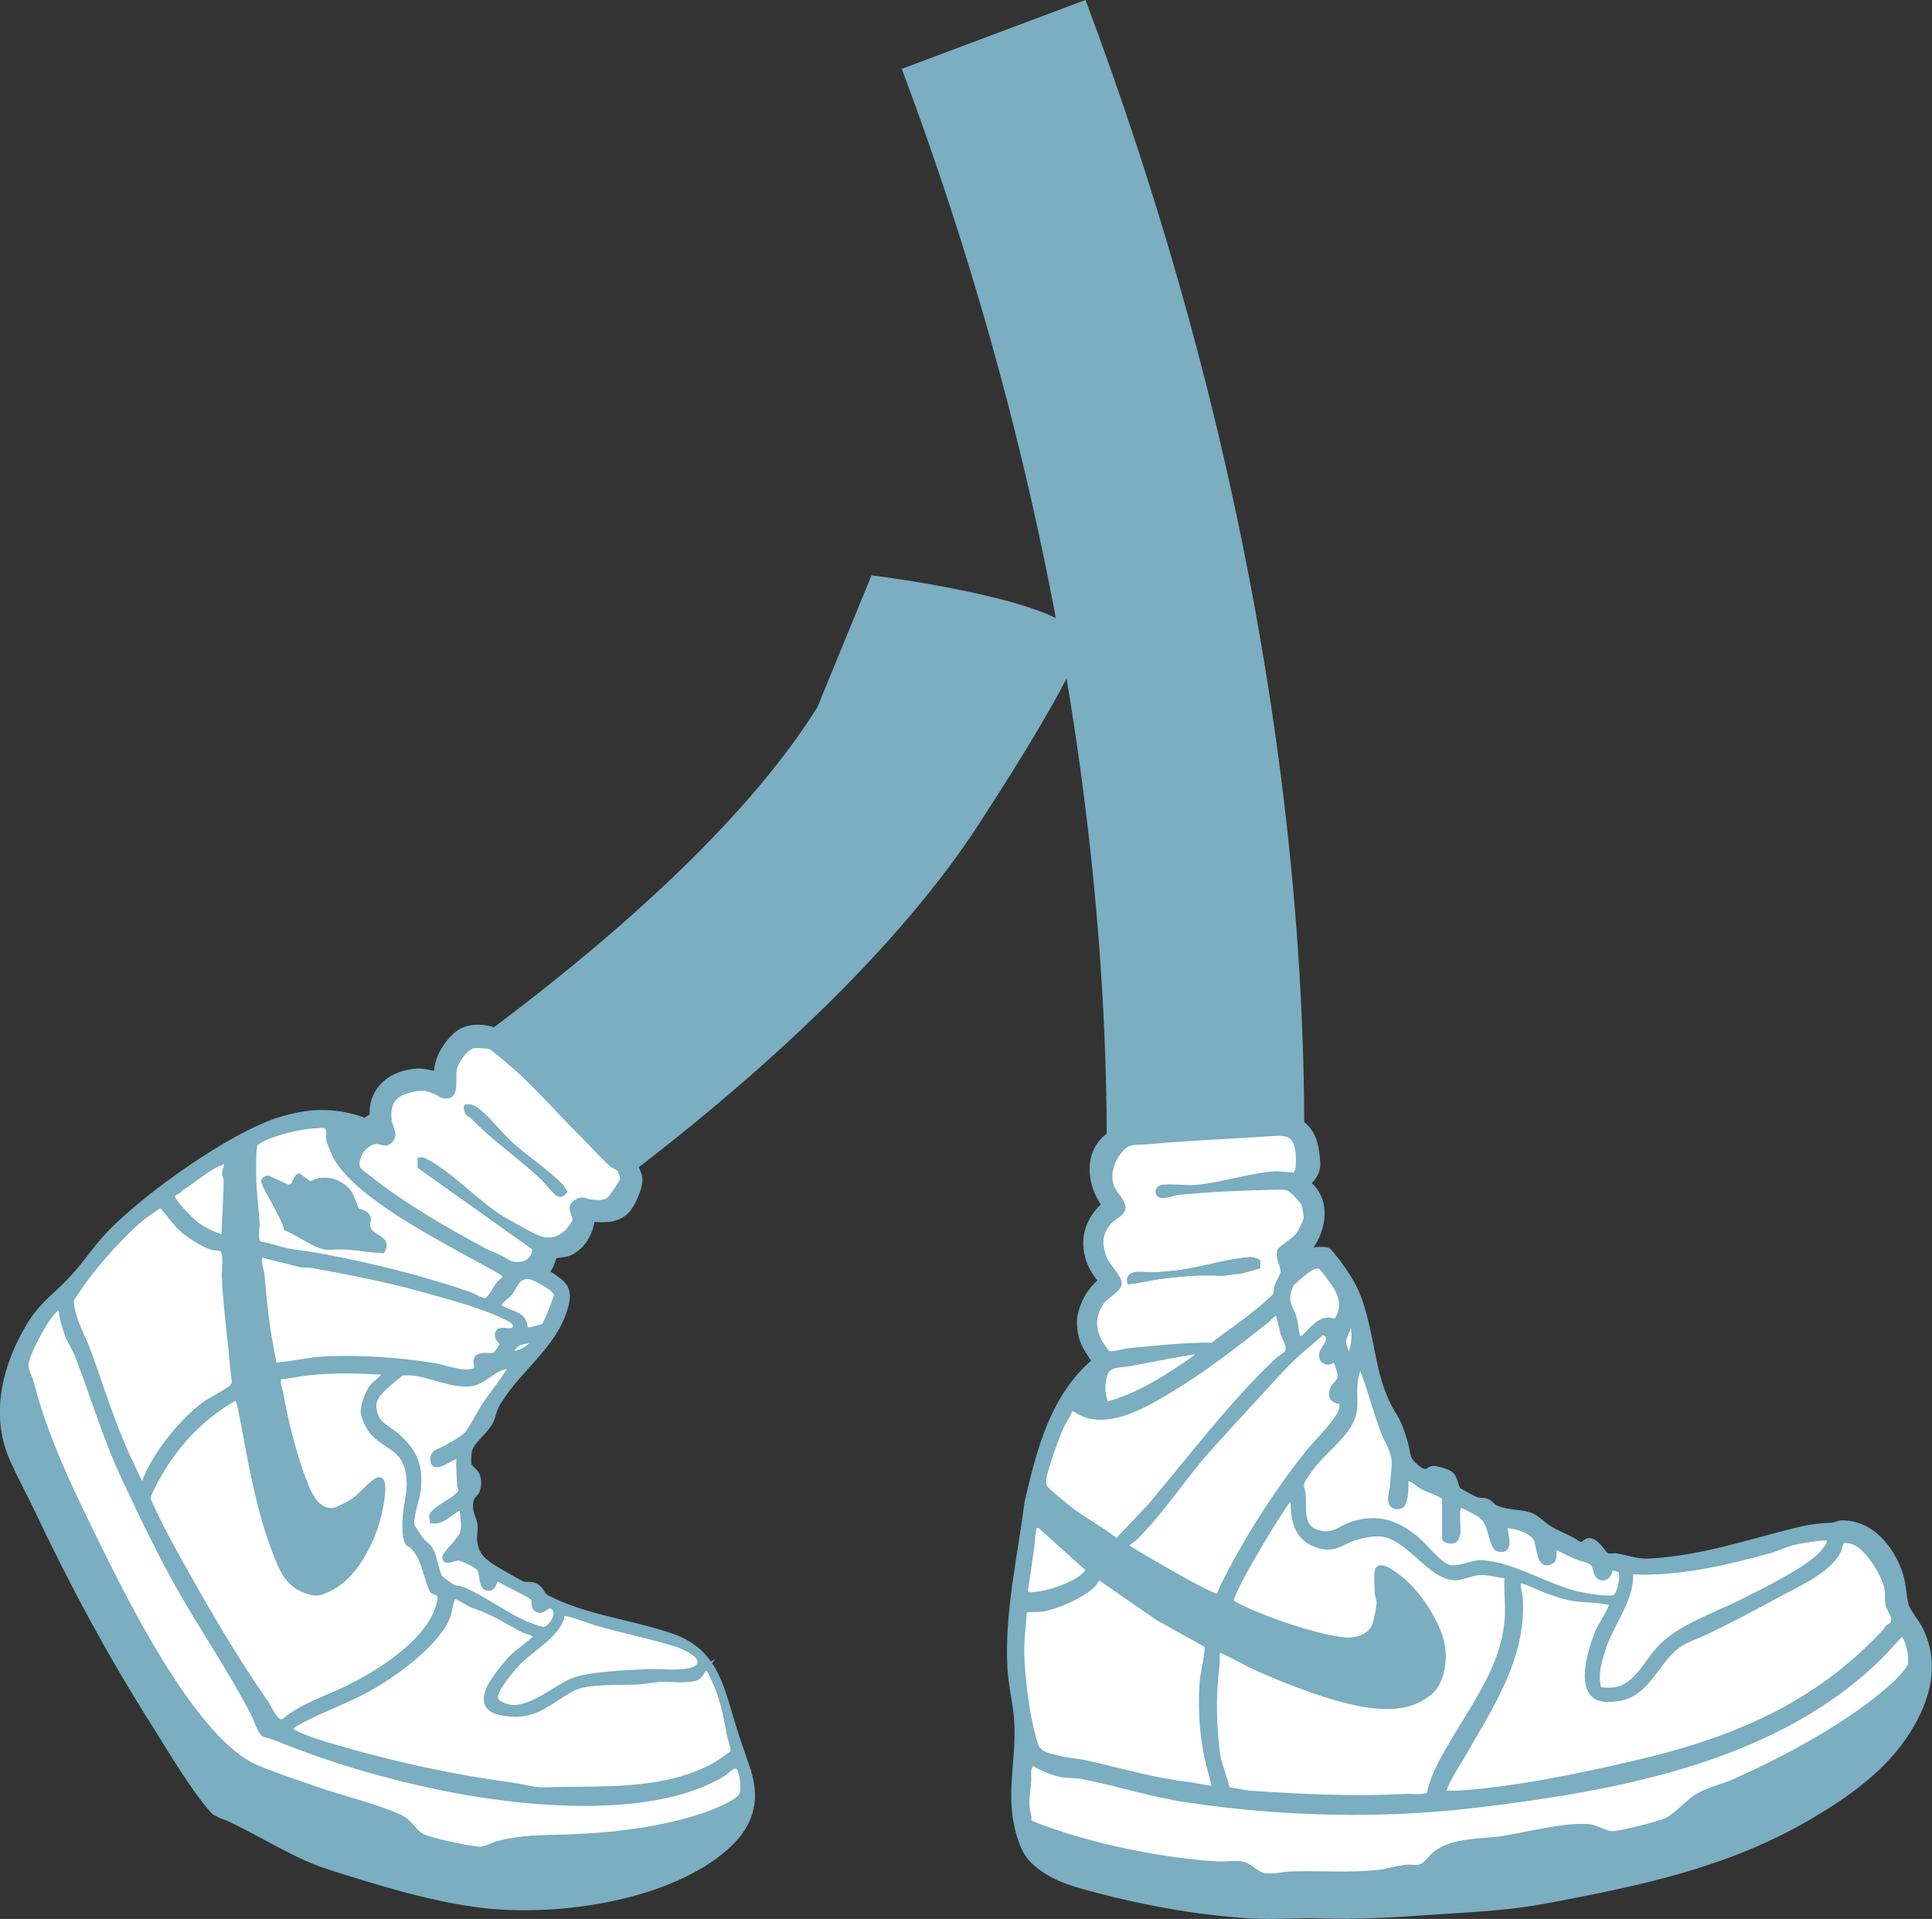
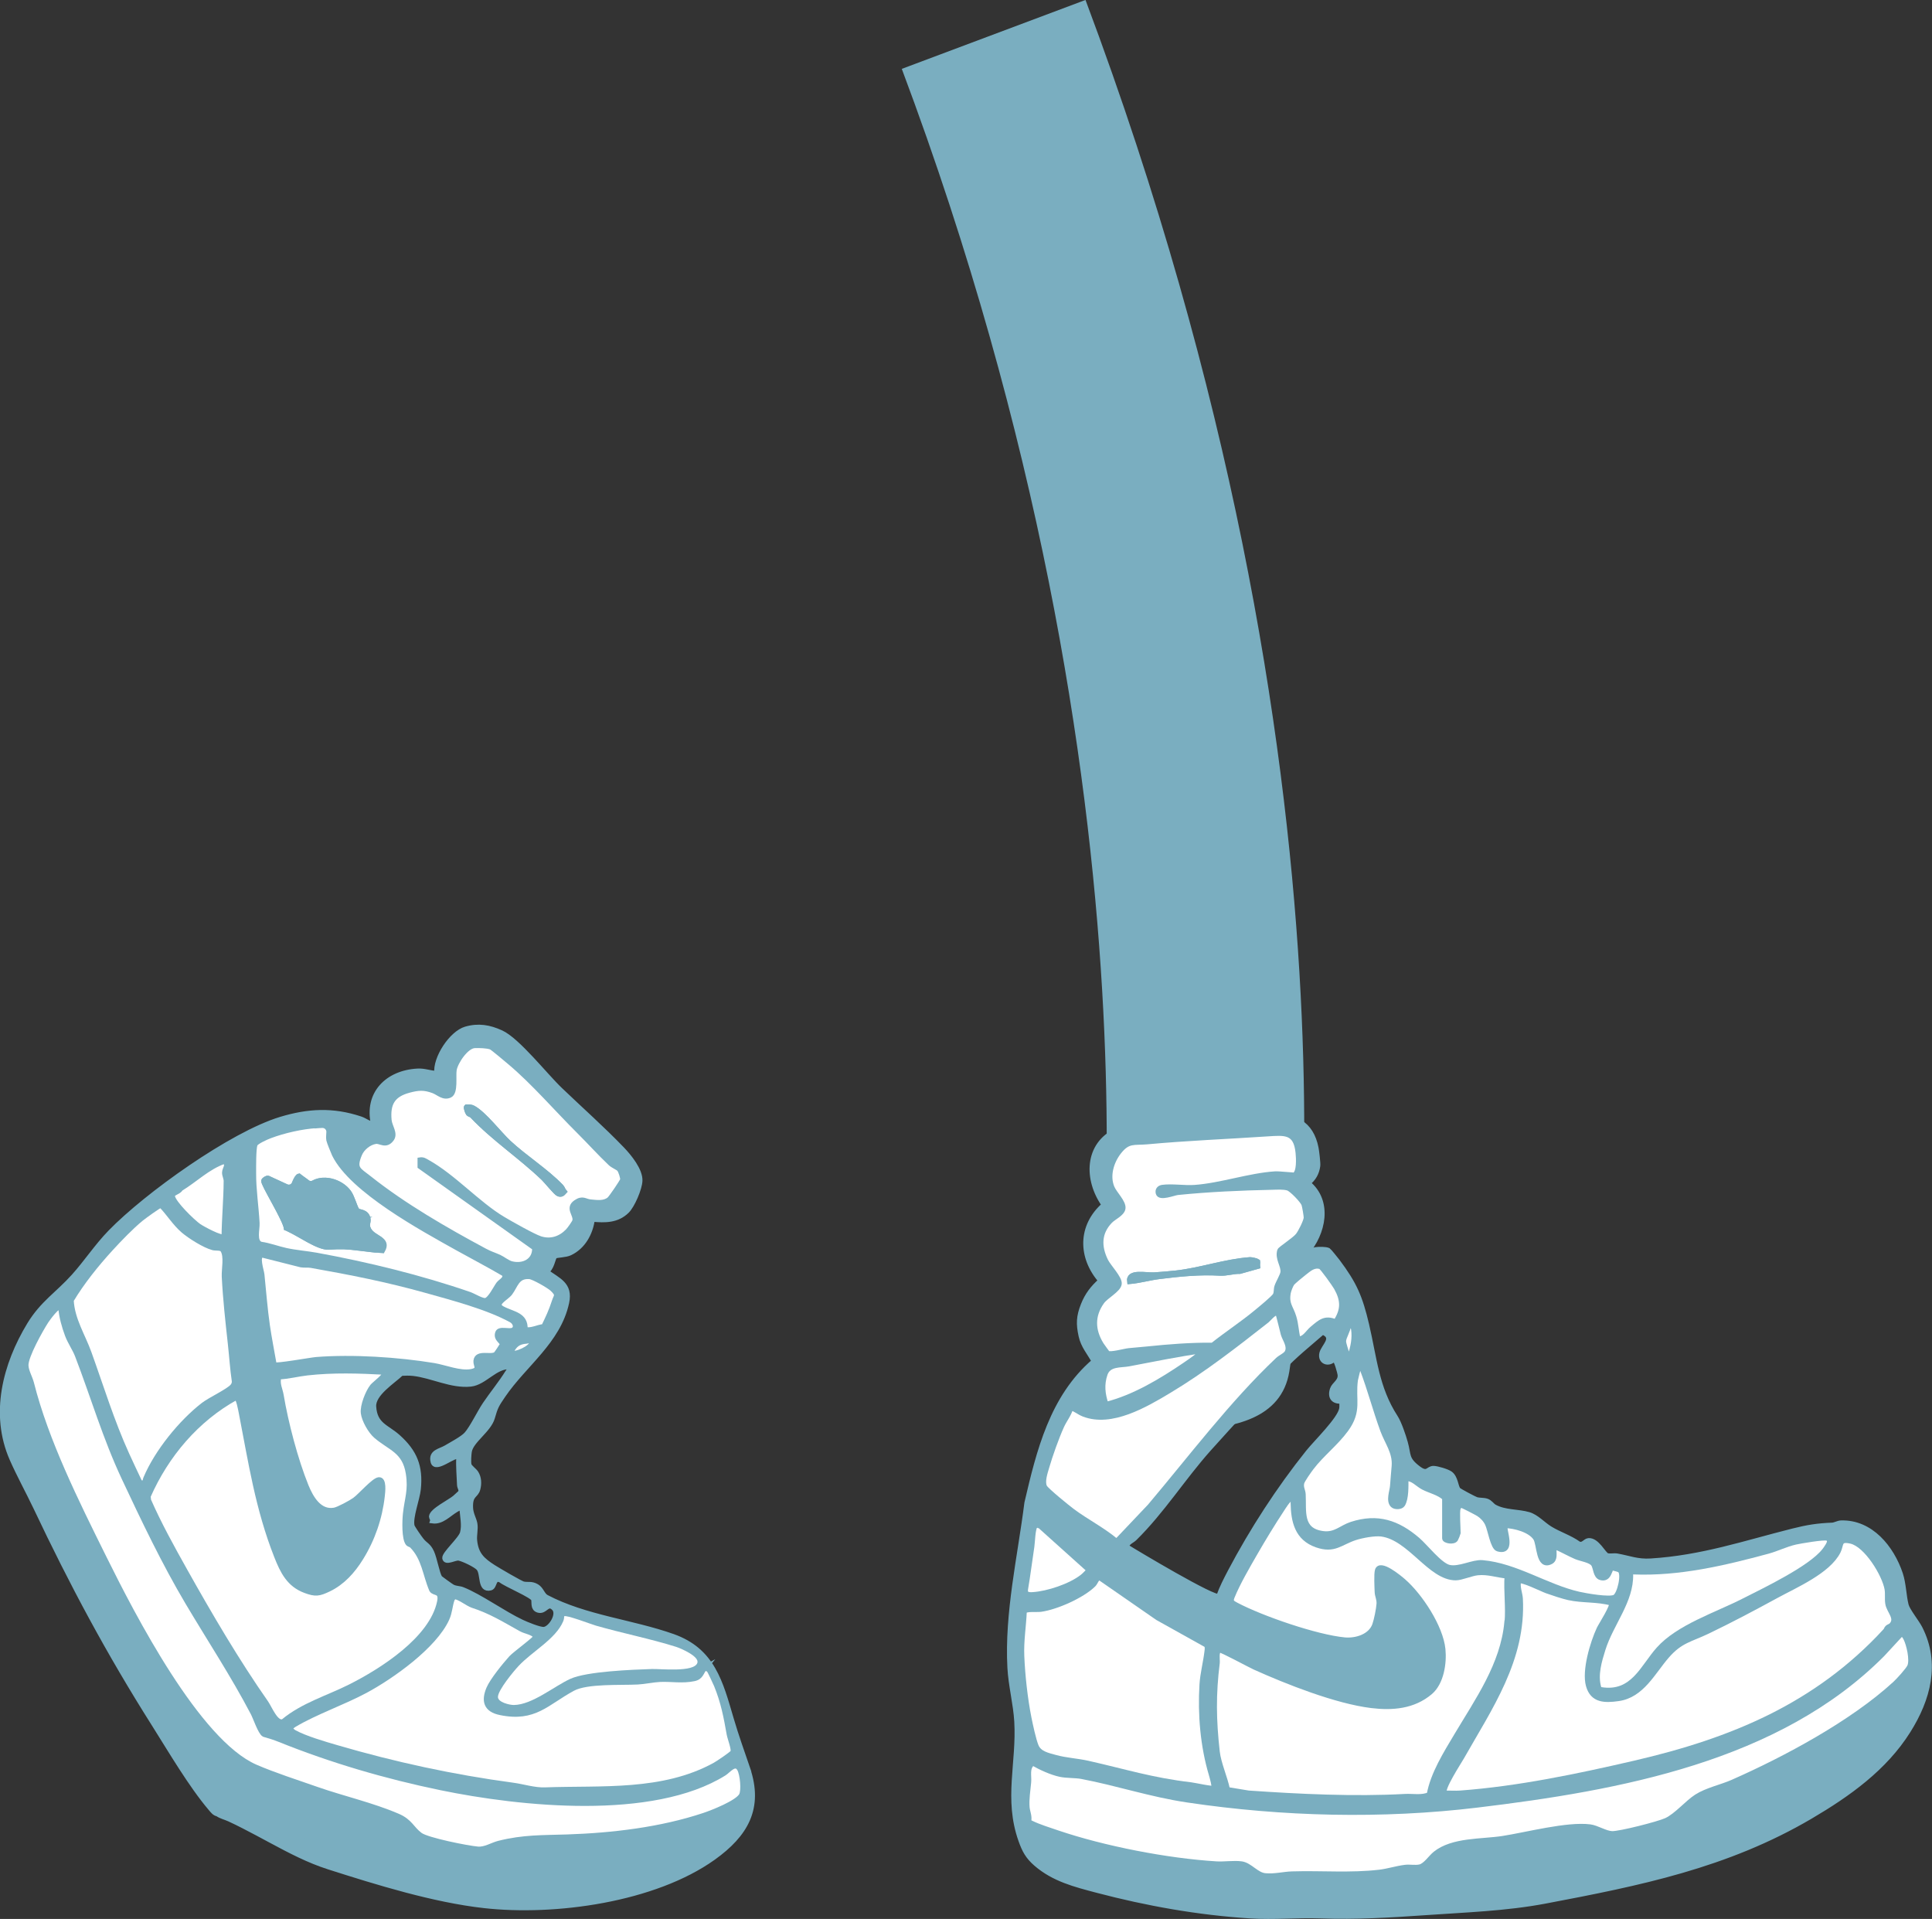
<svg xmlns="http://www.w3.org/2000/svg" id="Calque_2" viewBox="0 0 385.44 382.81">
  <rect x="0" y="0" width="385.44" height="382.81" fill="#333333" stroke="none" />
  <defs>
    <style>.cls-1,.cls-2{stroke:#7aaec0;stroke-miterlimit:10;}.cls-1,.cls-3{fill:#fff;}.cls-4,.cls-2{fill:#7aaec0;}</style>
  </defs>
  <g id="Calque_1-2">
    <path class="cls-4" d="M179.91,13.74c55.18,147.13,38.59,256.74,38.42,257.79-1.74,10.67,2.66,14.19,18.63,13.7,9.17-.28,18.72-2.22,20.26-11.61.77-4.7,18.14-116.83-40.66-273.63" />
-     <path class="cls-4" d="M163.08,141.05c-26.08,41.81-92.05,83.02-92.71,83.43-9.32,5.78-6.4,15.52,1.05,23.57,10.65,11.51,16.11,12.53,19.88,10.19,3.03-1.88,74.56-46.59,105.48-96.17,0,0,15.84-24.13,18.79-32.98,2.95-8.85-41.7-14.32-41.7-14.32l-10.79,26.28Z" />
    <path class="cls-2" d="M260.64,249.95c.73.04,1.11-.55,1.85-.66.6-.09,2.01-.11,2.52.15.13.07,1.58,1.87,1.83,2.2,3.38,4.51,4.51,7.12,5.81,12.66,1.56,6.67,1.94,12.56,5.74,18.43.74,1.14,1.6,3.7,1.98,5.07.71,2.52.12,3.26,2.6,5.13,1.85,1.39,1.89,0,3.02,0,.69,0,2.74.61,3.33,1.04,1.13.82,1.07,2.65,1.63,3.24.24.25,3.18,1.81,3.6,1.94.71.2,1.37.08,2.05.3s1.01.85,1.53,1.15c2.03,1.15,4.75.92,6.86,1.54,1.54.45,2.85,1.96,4.24,2.81,1.82,1.12,3.95,1.77,5.71,3.03.87.41,1.32-.58,1.96-.64,1.71-.17,3.03,2.79,3.74,2.99.6.17,1.32-.04,1.95.07,2.45.43,4.06,1.17,6.75,1,10.22-.64,18.57-3.52,28.3-5.97,2.97-.75,4.95-1.06,7.91-1.18.49-.02,1.16-.42,1.74-.44,5.96-.19,10.11,4.99,11.84,10.17.65,1.95.67,4.31,1.15,6.23.28,1.1,2.14,3.38,2.77,4.62,3.56,7.01,1.6,14.14-2.35,20.43-4.71,7.51-12,12.68-19.51,17.1-16.7,9.82-34.15,13.34-52.96,16.9-7.83,1.48-15.94,1.74-23.9,2.3-6.96.49-13.85.89-20.84.64-4.87-.17-9.16.31-14.11,0-10.22-.64-20.57-2.48-30.5-5.1-4.39-1.16-8.61-2.21-12.18-5.29-1.64-1.42-2.31-2.67-3.03-4.7-2.93-8.27-.34-15.37-.82-23.69-.21-3.56-1.18-7.17-1.37-10.72-.59-10.89,2.03-22.13,3.39-32.89,2.4-10.3,5.04-21.07,13.41-28.25-.95-1.74-2.16-3.05-2.6-5.07-.53-2.41-.46-3.88.43-6.14.79-2.01,1.9-3.44,3.5-4.87-4.09-4.71-4.12-10.9.67-15.11-3.55-5.01-3.56-12.04,2.59-14.89,1.87-.87,2.51-.53,4.33-.7,7.23-.69,14.51-.8,21.81-1.37,1.31-.1,3.08-.59,4.37-.67,4.81-.28,8.2,1.28,9.18,6.29.12.6.41,3.03.34,3.54-.2,1.45-.82,2.54-1.95,3.44,4.45,3.64,3.08,10.05-.34,13.93ZM252.83,226.2c-7.94.53-16.08.85-23.95,1.58-2.66.25-3.82-.34-5.67,2.05-1.49,1.93-2.33,4.71-1.37,7.04.53,1.28,2.38,2.96,2.21,4.19-.15,1.06-1.85,1.78-2.55,2.5-2.28,2.36-2.29,5.12-.9,7.97.58,1.18,2.82,3.46,2.7,4.58-.13,1.2-2.64,2.44-3.46,3.59-1.97,2.77-1.87,5.66-.13,8.5.15.25,1.19,1.68,1.28,1.74.55.39,3.35-.41,4.23-.5,1.23-.13,2.48-.21,3.69-.34,4.35-.45,8.64-.78,13.03-.75,2.87-2.28,5.98-4.31,8.8-6.65.72-.6,3.41-2.78,3.7-3.36.25-.51.13-1.14.32-1.7.28-.86,1.13-2.2,1.2-2.85.14-1.34-1.13-2.71-.64-4.31.1-.34,3-2.19,3.66-3.05.51-.67,1.51-2.65,1.62-3.44.05-.33-.32-2.41-.46-2.77-.29-.75-2.41-2.96-3.17-3.21-.87-.28-2.26-.18-3.22-.16-6.14.13-12.57.41-18.78,1.04-.81.08-3.57,1.24-3.88.15-.19-.66.21-1.1.83-1.18,1.91-.26,4.39.16,6.4.02,5.27-.37,10.99-2.39,16.1-2.71.79-.05,3.71.3,3.87.2.95-.56.79-3.31.69-4.4-.42-4.25-2.63-4-6.14-3.77ZM258.96,267.07c1.27.16,1.95-1.26,2.85-2.02,1.56-1.29,2.54-2.3,4.68-1.36,1.57-2.42,1.53-4.33.14-6.81-.34-.61-2.82-4.11-3.17-4.21-1.38-.42-2.31.52-3.32,1.3-.44.34-2.12,1.72-2.34,2.02-.3.4-.69,1.42-.77,1.91-.4,2.29.53,2.88,1.11,4.79.45,1.48.45,2.9.84,4.37ZM254.93,262.03c-.54-.6-1.78,1.03-2.18,1.35-6.32,4.96-12.64,9.9-19.55,14.04-4.72,2.83-11.48,6.81-17,4.68-.99-.38-1.69-1.07-2.59-1.27-.35,1.31-1.27,2.4-1.85,3.69-.99,2.22-2.27,5.79-2.95,8.13-.32,1.09-.94,2.92-.42,3.96.35.68,4.64,4.15,5.57,4.84,2.77,2.06,5.92,3.65,8.59,5.87l.46-.13,6.38-6.73c8.1-9.58,16.42-20.63,25.52-29.22.5-.48,1.57-.92,1.86-1.5.62-1.22-.44-2.51-.77-3.61-.19-.65-.94-3.95-1.09-4.12ZM269.37,270.43c.57-1.64.93-3.46.68-5.21-.08-.55-.39-.94-1.01-.83-.03.96-.99,2.34-.99,3.19,0,.51.47,1.75.63,2.38.1.39.24,1.07.69.48ZM267.69,279.5c-1.65.17-2.4-.78-1.86-2.38.33-.98,1.63-1.49,1.53-2.81-.04-.52-.8-3.2-1.18-3.21-1.15,1.23-2.85.54-2.47-1.12.33-1.42,2.81-3.16.15-4.24-2.72,2.38-5.67,4.7-8.1,7.36-4.85,5.3-9.82,10.59-14.61,15.95-5.13,5.75-9.26,12.37-14.77,17.8-.58.57-1.35.72-1.69,1.67,1.82,1.15,17.75,10.67,18.47,9.9.6-1.69,1.46-3.34,2.29-4.93,4.35-8.24,9.67-16.46,15.52-23.77,1.58-1.98,6.4-6.63,6.71-8.74.07-.49,0-1,.01-1.49ZM240.15,269.42c-5.02.68-9.99,1.72-14.97,2.66-1.6.3-4,0-4.7,2.02s-.5,4.02.19,6.06c5.59-1.41,11.01-4.68,15.77-7.91,1.23-.84,2.64-1.82,3.72-2.83ZM290.88,300.81c-.24.89,0,3.84,0,5.04,0,.06-.42,1.07-.5,1.18-.43.67-2.19.31-2.19-.18v-8.06c-1.22-1.08-2.86-1.39-4.26-2.12-1.14-.59-2.09-1.84-3.46-1.74,0,1.45.1,3.89-.65,5.16-.33.55-1.55.57-1.98.14-.89-.87-.12-2.8-.05-3.79.1-1.36.23-2.69.33-4.03.21-2.74-1.4-4.71-2.29-7.14-1.46-3.98-2.53-8.12-4.04-12.09-.15-.39-.39-.93-.74-.43-.07.11-.62,2.24-.66,2.53-.53,3.96.87,6.1-1.88,9.87-2.02,2.76-4.87,4.94-6.87,7.57-.44.58-1.84,2.53-1.96,3.08-.21.96.25,1.46.29,2.28.18,3.39-.67,7.22,3.93,7.82,2.49.33,3.64-1.18,5.71-1.85,5.2-1.69,9.19-.34,13.2,3.1,1.57,1.34,4.42,5.06,6.27,5.49,2.02.47,4.74-1.11,6.63-.94,6.7.57,12.75,4.8,19.26,6.3,1.42.33,6.07,1.14,7.15.59,1-.51,1.96-4.76,1.01-5.39-.33-.22-1.07-.32-1.5-.48-.61.13-.51,2.49-2.33,1.96-1-.29-.95-1.93-1.4-2.64-.54-.85-2.52-1.08-3.52-1.52-1.31-.56-2.56-1.27-3.86-1.86-.63-.05-.49-.02-.51.51-.03.81.22,1.91-.66,2.36-2.51,1.28-2.21-3.52-3.02-4.72-1.1-1.65-4.16-2.45-6.06-2.5-.47.46,1.88,5.63-1.47,4.65-.99-.29-1.51-3.85-2.06-4.99-.38-.79-1-1.47-1.73-1.96-.37-.24-3.11-1.66-3.35-1.7-.33-.05-.75.27-.8.47ZM277.44,316.42c.2,2.4-.39,8.71-2.36,10.23s-4.78,2.16-7.2,1.84c-10.16-1.35-24.25-7.44-33.34-12.34-8.18-4.41-17.35-9.9-24.46-15.84-.71-.59-1.31-1.41-2.02-2.02-.87-.26-1.32,2.85-1.13,3.47.1.33,1.42,1.56,1.8,1.9,2.4,2.15,5.52,4.02,8.07,6.04,7.31,5.79,13.46,10.67,21.77,15.17,8.09,4.38,23.83,11.79,32.67,13.01,4.2.58,9.01.56,12.41-2.33,2.15-1.83,2.08-4.22,1.86-6.89-.35-4.14-3.94-9.14-7.07-11.74-.34-.28-.43-.64-1.01-.5ZM300.62,323.64c.27-2.94-.2-6.25,0-9.23-2.05-.18-3.75-.86-5.86-.65-1.31.13-3.24,1.01-4.39,1.01-5.08,0-9.11-7.97-14.8-8.74-1.39-.19-3.91.29-5.28.74-2.92.95-4.13,2.67-7.65,1.44-3.89-1.36-4.63-4.7-4.7-8.4,0-.29.16-1.17-.5-.84-.58.29-1.4,1.64-1.79,2.24-1.74,2.63-3.65,5.79-5.24,8.53s-3.52,6.05-4.63,8.81c-.38.96-.06,1.18.83,1.64,5.06,2.66,15.97,6.43,21.59,6.96,2.34.22,5.22-.69,6.03-3,.35-.99.78-3.15.85-4.19.06-.95-.34-1.57-.37-2.34-.04-.97-.17-3.6.05-4.34.52-1.78,4.41,1.48,5.17,2.14,3.35,2.9,7.45,9.13,7.9,13.59.28,2.79-.31,6.68-2.53,8.57-3.36,2.85-7.59,3.18-11.74,2.67-7-.86-16.76-4.7-23.27-7.64-.99-.45-6.6-3.5-6.98-3.42-.78.16-.42,1.96-.5,2.53-.78,6.25-.71,11.47,0,17.76.26,2.3,1.56,5.19,2.04,7.53l4.18.69c10.1.7,21.16,1.24,31.21.68,1.62-.09,3.32.31,4.85-.36.75-4.14,3.31-8.19,5.47-11.82,4.16-6.99,9.24-14.09,10.02-22.55ZM206.55,304.33c-.51.57-.56,3.35-.69,4.18-.45,2.84-.78,5.65-1.26,8.49-.18,1.08.55,1.17,1.46,1.11,2.99-.19,7.5-1.7,9.88-3.56.5-.39.91-.88,1.36-1.32l-9.73-8.74c-.21-.19-.95-.23-1.02-.16ZM364.45,307.36c-.32-.29-5.32.56-6.13.75-1.97.46-3.65,1.33-5.54,1.84-8.77,2.37-17.79,4.49-26.96,4.12.12,5.51-3.96,10-5.55,15.1-.73,2.35-1.53,4.98-.82,7.38,6.04,1.01,7.82-4.24,11.07-7.88,4.07-4.55,11.65-6.98,17.11-9.76,4.17-2.12,13.28-6.46,15.96-9.9.21-.27,1.08-1.46.86-1.66ZM376.11,325.39c.17-.18.21-.49.44-.72.2-.2.59-.27.83-.53,1.23-1.37-.51-2.75-.76-4.26-.16-.96.02-1.92-.14-2.88-.49-2.93-4.12-8.88-7.21-9.58-2.45-.55-1.83.64-2.54,2.04-1.98,3.97-8.54,6.78-12.33,8.83-4.52,2.46-9.06,4.87-13.71,7.11-3.47,1.67-5.43,1.8-8.16,4.94-2.76,3.18-4.98,7.82-9.65,8.48-2.74.39-5.15.35-5.98-2.59s.82-8.52,2.13-11.33c.34-.73,2.95-4.73,2.42-5.14-2.76-.76-5.73-.47-8.5-1.08-1.22-.27-3.14-.92-4.36-1.35-.89-.31-5.14-2.45-5.62-1.94-.28,1.23.29,2.44.35,3.51.64,12.09-6.08,21.7-11.71,31.63-.56.99-4.16,6.46-3.42,7.15,1.05-.03,2.12.06,3.17-.02,11.54-.85,23.41-3.34,34.69-5.95,19.51-4.51,36.34-11.49,50.06-26.35ZM242.16,356.7c.21-.21-.37-2.26-.5-2.69-1.68-5.64-2.23-12.02-1.87-17.97.13-2.16.77-4.58,1.01-6.72.04-.4.1-.82-.14-1.17l-9.7-5.41-11.52-7.98c-.64-.11-.85.9-1.29,1.33-2.25,2.22-7.39,4.51-10.51,4.94-.86.12-2.94-.14-3.3.4-.13,3-.62,5.91-.5,8.93.16,3.85.68,8.51,1.43,12.33.29,1.45.91,4.36,1.43,5.62.62,1.52,2.36,1.85,3.79,2.25,2.19.61,4.38.69,6.55,1.18,7.46,1.68,12.72,3.38,20.56,4.3.66.08,4.31.9,4.55.65ZM379.4,325.82l-3.87,4.19c-20.82,20.94-52.55,26.66-80.78,30.07-19.04,2.3-38.83,1.83-57.83-1.01-7.45-1.11-13.98-3.35-21.16-4.7-1.24-.23-3.01-.14-4.28-.42-1.79-.39-3.86-1.36-5.45-2.26-1.25,1.01-.7,2.51-.82,3.85-.16,1.67-.45,3.38-.31,5.02.07.81.5,1.71.34,2.65.07.29.29.36.53.48,1.47.72,3.56,1.37,5.14,1.91,9.31,3.16,21.94,5.61,31.74,6.21,1.59.1,3.53-.23,5.04,0,1.67.24,2.96,2.2,4.7,2.36,1.94.18,3.67-.31,5.38-.36,5.8-.19,11.72.34,17.46-.34,1.67-.2,3.39-.76,5.08-.97.96-.12,2.01.13,2.94-.08,1.13-.25,2.17-1.89,3.08-2.63,3.46-2.78,9.23-2.4,13.42-3.04,4.81-.74,12.93-2.91,17.47-2.32,1.35.18,3.04,1.31,4.38,1.35,1.54.05,9.29-1.93,10.82-2.64,2.05-.95,4.2-3.55,6.03-4.72,2.05-1.31,5.01-1.94,7.18-2.9,10.57-4.67,23.88-11.81,32.42-19.64.68-.62,2.6-2.73,2.93-3.45.58-1.26-.15-4.48-.82-5.71-.2-.38-.45-.64-.77-.91ZM206.22,366.44c.07,3.19,3.51,4.69,5.96,5.96,14.75,3.45,29.9,7.38,44.96,6.48,1.49-.09,2.45.28,3.67.33,5.52.22,12.12.03,17.5-.33,2.49-.17,5.26-.13,7.69-.37,1.64-.16,3.3-1.11,4.74-1.31,7.11-1.01,14.36-.91,21.47-2.04,22.15-3.52,56.69-13.16,67.78-34.66.5-.97,1.09-2.51,1.27-3.6-.24-.29-5.26,4.49-5.72,4.86-5.89,4.66-12.65,8.34-19.24,11.99-4.48,2.78-11.65,4.25-15.81,7.03-1.95,1.31-4.32,3.95-6.59,4.82-2.6,1-10.39,3.11-12.92,2.83-1.38-.15-2.6-1.04-3.78-1.25-1.26-.22-5.42.41-6.97.62-3.93.54-7.86,1.41-11.79,1.98-2.97.43-6.16.19-8.98,1.44-2.36,1.04-3.47,3.47-6.14,3.94-7.14,1.25-14.92,1.78-22.15,2.04-2.43.09-6.83.31-9.08-.02-1.69-.25-3.36-2.43-5.05-2.67-1.9-.28-4.39.13-6.39,0-9.34-.57-18.92-2.76-27.88-5.37l-6.54-2.7Z" />
    <path class="cls-1" d="M376.11,325.39c-13.72,14.86-30.55,21.84-50.06,26.35-11.29,2.61-23.15,5.1-34.69,5.95-1.05.08-2.12-.02-3.17.02-.74-.7,2.87-6.17,3.42-7.15,5.63-9.93,12.35-19.54,11.71-31.63-.06-1.07-.63-2.29-.35-3.51.48-.51,4.73,1.63,5.62,1.94,1.22.43,3.14,1.08,4.36,1.35,2.76.61,5.74.31,8.5,1.08.53.4-2.08,4.41-2.42,5.14-1.31,2.81-2.97,8.37-2.13,11.33s3.24,2.98,5.98,2.59c4.68-.66,6.89-5.3,9.65-8.48,2.72-3.14,4.69-3.27,8.16-4.94,4.66-2.24,9.2-4.65,13.71-7.11,3.78-2.06,10.34-4.87,12.33-8.83.7-1.4.09-2.6,2.54-2.04,3.09.7,6.72,6.65,7.21,9.58.16.96-.02,1.92.14,2.88.25,1.51,2,2.89.76,4.26-.24.26-.63.33-.83.53-.23.24-.27.54-.44.72Z" />
    <path class="cls-1" d="M300.62,323.64c-.78,8.46-5.86,15.56-10.02,22.55-2.16,3.63-4.72,7.68-5.47,11.82-1.53.67-3.23.27-4.85.36-10.05.56-21.11.02-31.21-.68l-4.18-.69c-.48-2.34-1.78-5.23-2.04-7.53-.71-6.29-.79-11.51,0-17.76.07-.58-.29-2.37.5-2.53.38-.08,5.99,2.98,6.98,3.42,6.5,2.93,16.26,6.78,23.27,7.64,4.15.51,8.38.19,11.74-2.67,2.22-1.89,2.81-5.78,2.53-8.57-.45-4.46-4.56-10.69-7.9-13.59-.76-.66-4.65-3.92-5.17-2.14-.22.74-.09,3.36-.05,4.34.03.77.43,1.39.37,2.34-.07,1.04-.5,3.2-.85,4.19-.81,2.31-3.7,3.22-6.03,3-5.62-.53-16.53-4.29-21.59-6.96-.89-.47-1.22-.69-.83-1.64,1.11-2.75,3.12-6.19,4.63-8.81s3.5-5.9,5.24-8.53c.39-.6,1.21-1.95,1.79-2.24.66-.33.5.55.5.84.06,3.7.81,7.04,4.7,8.4,3.52,1.23,4.72-.48,7.65-1.44,1.37-.45,3.89-.92,5.28-.74,5.69.76,9.71,8.73,14.8,8.74,1.15,0,3.08-.88,4.39-1.01,2.11-.21,3.81.47,5.86.65-.2,2.98.27,6.29,0,9.23Z" />
    <path class="cls-1" d="M379.4,325.82c.32.27.56.53.77.91.66,1.23,1.4,4.45.82,5.71-.33.73-2.25,2.83-2.93,3.45-8.54,7.84-21.85,14.98-32.42,19.64-2.17.96-5.13,1.58-7.18,2.9-1.83,1.17-3.98,3.76-6.03,4.72-1.53.71-9.28,2.69-10.82,2.64-1.34-.05-3.03-1.18-4.38-1.35-4.54-.59-12.67,1.58-17.47,2.32-4.19.64-9.96.26-13.42,3.04-.92.74-1.95,2.38-3.08,2.63-.94.21-1.98-.04-2.94.08-1.68.21-3.41.77-5.08.97-5.74.68-11.66.16-17.46.34-1.71.05-3.44.54-5.38.36-1.74-.16-3.02-2.11-4.7-2.36-1.51-.22-3.45.1-5.04,0-9.81-.6-22.43-3.05-31.74-6.21-1.58-.54-3.67-1.19-5.14-1.91-.24-.12-.46-.19-.53-.48.16-.95-.27-1.84-.34-2.65-.14-1.64.16-3.35.31-5.02.13-1.34-.42-2.84.82-3.85,1.59.91,3.66,1.87,5.45,2.26,1.27.28,3.04.19,4.28.42,7.18,1.36,13.71,3.59,21.16,4.7,19,2.83,38.79,3.31,57.83,1.01,28.23-3.41,59.95-9.13,80.78-30.07l3.87-4.19Z" />
    <path class="cls-1" d="M252.83,226.2c3.51-.23,5.73-.49,6.14,3.77.11,1.08.26,3.84-.69,4.4-.17.1-3.08-.25-3.87-.2-5.12.32-10.84,2.34-16.1,2.71-2.01.14-4.5-.28-6.4-.02-.62.09-1.02.52-.83,1.18.31,1.09,3.07-.06,3.88-.15,6.21-.63,12.64-.91,18.78-1.04.96-.02,2.36-.12,3.22.16.76.25,2.87,2.46,3.17,3.21.14.36.5,2.44.46,2.77-.11.79-1.11,2.77-1.62,3.44-.66.87-3.56,2.71-3.66,3.05-.49,1.6.78,2.97.64,4.31-.07.65-.91,2-1.2,2.85-.19.56-.06,1.19-.32,1.7-.28.57-2.98,2.76-3.7,3.36-2.81,2.34-5.93,4.37-8.8,6.65-4.39-.04-8.68.3-13.03.75-1.22.13-2.46.21-3.69.34-.89.09-3.68.9-4.23.5-.09-.06-1.13-1.5-1.28-1.74-1.74-2.84-1.84-5.73.13-8.5.82-1.15,3.32-2.39,3.46-3.59.13-1.12-2.12-3.4-2.7-4.58-1.4-2.85-1.39-5.62.9-7.97.7-.72,2.4-1.44,2.55-2.5.17-1.22-1.68-2.9-2.21-4.19-.95-2.33-.12-5.11,1.37-7.04,1.86-2.4,3.01-1.81,5.67-2.05,7.88-.73,16.01-1.05,23.95-1.58ZM250.89,251.64c-.11-.09-1.22-.37-1.48-.35-5.11.38-9.78,2.11-14.83,2.67-1.31.14-3.02.28-4.34.37-1.58.1-5.19-.81-4.88,1.33,1.95-.17,3.98-.75,5.9-.99,4.01-.5,8.09-.91,12.06-.68,1.45.09,2.62-.39,4.03-.36l3.54-.99c-.04-.27.06-.94,0-.99Z" />
    <path class="cls-1" d="M242.16,356.7c-.25.24-3.9-.58-4.55-.65-7.84-.92-13.09-2.62-20.56-4.3-2.17-.49-4.36-.57-6.55-1.18-1.44-.4-3.18-.74-3.79-2.25-.52-1.27-1.14-4.18-1.43-5.62-.76-3.82-1.27-8.48-1.43-12.33-.13-3.01.37-5.92.5-8.93.36-.54,2.44-.28,3.3-.4,3.11-.43,8.26-2.72,10.51-4.94.44-.44.64-1.44,1.29-1.33l11.52,7.98,9.7,5.41c.24.35.19.78.14,1.17-.24,2.15-.88,4.56-1.01,6.72-.37,5.95.18,12.33,1.87,17.97.13.43.7,2.48.5,2.69Z" />
    <path class="cls-4" d="M206.22,366.44l6.54,2.7c8.96,2.61,18.55,4.8,27.88,5.37,2,.12,4.49-.28,6.39,0,1.69.25,3.36,2.43,5.05,2.67,2.25.33,6.64.11,9.08.02,7.23-.26,15.01-.79,22.15-2.04,2.67-.47,3.78-2.9,6.14-3.94,2.82-1.24,6.01-1.01,8.98-1.44,3.94-.57,7.86-1.44,11.79-1.98,1.55-.21,5.7-.84,6.97-.62,1.19.21,2.41,1.1,3.78,1.25,2.53.28,10.32-1.83,12.92-2.83,2.28-.88,4.64-3.52,6.59-4.82,4.16-2.78,11.33-4.25,15.81-7.03,6.59-3.65,13.35-7.34,19.24-11.99.46-.36,5.48-5.14,5.72-4.86-.18,1.09-.77,2.63-1.27,3.6-11.1,21.5-45.63,31.14-67.78,34.66-7.11,1.13-14.36,1.03-21.47,2.04-1.44.21-3.09,1.15-4.74,1.31-2.43.24-5.2.21-7.69.37-5.38.36-11.98.55-17.5.33-1.21-.05-2.17-.42-3.67-.33-15.06.91-30.2-3.02-44.96-6.48-2.45-1.27-5.89-2.77-5.96-5.96Z" />
-     <path class="cls-1" d="M267.69,279.5c0,.49.06,1-.01,1.49-.3,2.11-5.12,6.76-6.71,8.74-5.85,7.31-11.16,15.53-15.52,23.77-.84,1.59-1.7,3.24-2.29,4.93-.71.77-16.65-8.75-18.47-9.9.33-.95,1.1-1.1,1.69-1.67,5.51-5.43,9.64-12.06,14.77-17.8,4.79-5.36,9.76-10.65,14.61-15.95,2.44-2.66,5.39-4.98,8.1-7.36,2.66,1.08.18,2.83-.15,4.24-.38,1.66,1.32,2.34,2.47,1.12.38.01,1.14,2.69,1.18,3.21.1,1.32-1.2,1.83-1.53,2.81-.54,1.6.22,2.55,1.86,2.38Z" />
    <path class="cls-1" d="M254.93,262.03c.15.17.9,3.47,1.09,4.12.33,1.1,1.39,2.38.77,3.61-.29.58-1.36,1.02-1.86,1.5-9.1,8.59-17.42,19.63-25.52,29.22l-6.38,6.73-.46.13c-2.67-2.22-5.82-3.81-8.59-5.87-.93-.69-5.22-4.16-5.57-4.84-.53-1.04.1-2.87.42-3.96.68-2.35,1.95-5.92,2.95-8.13.58-1.3,1.5-2.38,1.85-3.69.9.2,1.6.89,2.59,1.27,5.52,2.13,12.28-1.85,17-4.68,6.91-4.14,13.23-9.08,19.55-14.04.4-.31,1.64-1.95,2.18-1.35Z" />
    <path class="cls-1" d="M290.88,300.81c.06-.21.47-.53.8-.47.24.04,2.98,1.45,3.35,1.7.73.49,1.36,1.17,1.73,1.96.54,1.14,1.07,4.7,2.06,4.99,3.35.98,1-4.19,1.47-4.65,1.91.05,4.96.85,6.06,2.5.8,1.21.5,6,3.02,4.72.89-.45.64-1.56.66-2.36.02-.52-.12-.56.51-.51,1.3.58,2.55,1.29,3.86,1.86,1,.43,2.98.67,3.52,1.52.45.71.4,2.35,1.4,2.64,1.82.53,1.72-1.84,2.33-1.96.43.16,1.16.26,1.5.48.95.63-.01,4.88-1.01,5.39-1.08.55-5.73-.27-7.15-.59-6.51-1.49-12.56-5.72-19.26-6.3-1.89-.16-4.61,1.41-6.63.94-1.85-.43-4.7-4.14-6.27-5.49-4.01-3.44-8-4.79-13.2-3.1-2.08.68-3.22,2.18-5.71,1.85-4.6-.61-3.75-4.43-3.93-7.82-.04-.82-.5-1.31-.29-2.28.12-.55,1.52-2.51,1.96-3.08,2-2.63,4.85-4.81,6.87-7.57,2.75-3.77,1.35-5.91,1.88-9.87.04-.29.58-2.43.66-2.53.35-.5.59.04.74.43,1.51,3.96,2.58,8.11,4.04,12.09.89,2.43,2.5,4.4,2.29,7.14-.1,1.34-.24,2.67-.33,4.03-.07.98-.84,2.91.05,3.79.43.43,1.65.41,1.98-.14.75-1.27.64-3.71.65-5.16,1.37-.1,2.32,1.15,3.46,1.74,1.41.72,3.05,1.04,4.26,2.12v8.06c0,.49,1.76.84,2.19.18.07-.11.5-1.12.5-1.18,0-1.19-.24-4.15,0-5.04Z" />
    <path class="cls-4" d="M283.65,335.56c-3.4,2.89-8.21,2.91-12.41,2.33-8.84-1.22-24.58-8.63-32.67-13.01-8.31-4.5-14.46-9.39-21.77-15.17-2.55-2.02-5.67-3.89-8.07-6.04-.38-.34-1.7-1.57-1.8-1.9-.19-.63.26-3.74,1.13-3.48.7.61,1.31,1.43,2.01,2.02,7.12,5.94,16.29,11.43,24.47,15.84,9.09,4.9,23.18,10.99,33.34,12.34,2.42.32,5.25-.33,7.2-1.84,1.97-1.52,2.56-7.83,2.36-10.23.57-.14.67.22,1,.5,3.13,2.6,6.72,7.61,7.07,11.74.23,2.68.29,5.07-1.86,6.9Z" />
    <path class="cls-3" d="M364.45,307.36c.22.2-.65,1.39-.86,1.66-2.68,3.44-11.79,7.78-15.96,9.9-5.46,2.78-13.05,5.21-17.11,9.76-3.25,3.64-5.03,8.89-11.07,7.88-.71-2.4.09-5.03.82-7.38,1.59-5.1,5.67-9.59,5.55-15.1,9.16.38,18.18-1.75,26.96-4.12,1.9-.51,3.58-1.39,5.54-1.84.81-.19,5.82-1.04,6.13-.75Z" />
    <path class="cls-1" d="M258.96,267.07c-.38-1.47-.38-2.89-.84-4.37-.58-1.92-1.51-2.5-1.11-4.79.09-.49.48-1.51.77-1.91.23-.31,1.9-1.68,2.34-2.02,1.02-.78,1.95-1.72,3.32-1.3.35.11,2.83,3.6,3.17,4.21,1.39,2.48,1.44,4.39-.14,6.81-2.14-.94-3.12.06-4.68,1.36-.9.75-1.58,2.18-2.85,2.02Z" />
    <path class="cls-1" d="M206.55,304.33c.06-.07.8-.03,1.02.16l9.73,8.74c-.46.44-.86.93-1.36,1.32-2.38,1.87-6.89,3.37-9.88,3.56-.91.06-1.64-.04-1.46-1.11.49-2.84.82-5.65,1.26-8.49.13-.83.18-3.61.69-4.18Z" />
    <path class="cls-1" d="M240.15,269.42c-1.08,1.01-2.49,1.99-3.72,2.83-4.75,3.23-10.17,6.5-15.77,7.91-.69-2.04-.91-3.98-.19-6.06s3.1-1.72,4.7-2.02c4.98-.94,9.95-1.98,14.97-2.66Z" />
    <path class="cls-1" d="M269.37,270.43c-.45.59-.59-.09-.69-.48-.17-.63-.63-1.87-.63-2.38,0-.85.96-2.22.99-3.19.63-.1.94.29,1.01.83.25,1.75-.12,3.57-.68,5.21Z" />
    <path class="cls-2" d="M250.89,251.64c.07.06-.03.72,0,.99l-3.54.99c-1.41-.03-2.58.45-4.03.36-3.97-.24-8.05.17-12.06.68-1.91.24-3.94.82-5.9.99-.31-2.14,3.31-1.23,4.88-1.33,1.31-.09,3.03-.22,4.34-.37,5.05-.56,9.72-2.29,14.83-2.67.26-.02,1.37.26,1.48.35Z" />
    <path class="cls-2" d="M149.14,352.74c-1.13-3.31-2.26-6.44-3.25-9.81-2.15-7.33-3.72-13.67-11.65-16.48-8.2-2.9-17.44-3.73-25.22-7.81-.83-.44-.99-1.58-1.93-2.15-1.07-.63-1.65-.3-2.66-.49-.53-.1-5.15-2.82-5.97-3.34-2.21-1.41-3.5-2.57-3.77-5.38-.1-1.07.24-2.27.05-3.33-.17-.93-.81-1.91-.86-3.15-.12-2.76,1.07-2.3,1.45-3.76.28-1.06.24-2.24-.35-3.18-.34-.54-1.28-1.14-1.41-1.65-.14-.56-.04-2.03.06-2.66.36-2.16,3.89-4.25,4.6-6.73.62-2.16.82-2.52,2.13-4.44,4.23-6.22,11.03-10.8,12.69-18.54.78-3.63-1.67-4.4-4.13-6.22,1.16-.35,1.4-2.79,1.79-3.03.4-.25,2.1-.2,3.02-.65,2.6-1.24,4.07-3.91,4.45-6.72,2.52.24,4.94.26,6.87-1.63,1.11-1.07,2.57-4.5,2.62-6.05.08-2.09-2.13-4.8-3.54-6.27-3.97-4.13-8.24-7.9-12.37-11.86-2.98-2.84-8.49-9.89-11.79-11.4-2.34-1.07-4.53-1.45-7.05-.72-2.84.83-6.14,5.82-5.77,8.84-1.39-.03-2.43-.55-3.89-.46-5.93.33-10.14,4.47-8.76,10.56-.98-.04-1.61-.7-2.61-1.03-5.52-1.84-10.43-1.56-15.88.09-9.82,2.98-26.77,15.11-33.99,22.54-2.67,2.74-4.75,5.94-7.3,8.78-3.19,3.55-6.23,5.35-8.83,9.62-4.87,8.02-7.42,17.86-3.49,26.81,1.36,3.1,3.25,6.55,4.76,9.72,7.2,15.22,14.56,28.96,23.58,43.21,3.27,5.18,7.38,12.2,11.3,16.8.41.48.77.97,1.35,1.08.73.5,1.57.67,2.37,1.04.95.44,1.88.89,2.81,1.37,1.89.96,3.74,1.97,5.61,2.97,3.68,1.98,7.42,3.94,11.41,5.21,9.7,3.1,20.98,6.59,31,7.71,14.05,1.58,33.92-1.13,45.74-9.58,6.4-4.59,9.53-9.85,6.8-17.83ZM140.66,332.67c.15.32.63.28.78.42.12.12,1.31,2.64,1.48,3.06,1.39,3.4,1.93,6.3,2.56,9.8.14.81,1.05,3.11.73,3.61-.27.41-2.98,2.22-3.57,2.55-10.41,5.71-22.55,4.55-33.89,4.96-2.13.08-4.35-.65-6.45-.94-11.91-1.6-23.61-4.14-35.12-7.5-2.48-.72-6.24-1.81-8.44-3.01-.38-.21-.62-.49-.89-.82.28-.3.57-.56.93-.77,4.13-2.46,9.74-4.4,14.12-6.75,5.27-2.81,13.78-8.87,16.28-14.34.6-1.32.62-2.71,1.04-3.84.07-.19.35-.51.51-.53.7-.12,2.73,1.43,3.51,1.68,3.75,1.23,6.27,2.82,9.74,4.74.97.54,2.24.58,2.99,1.5-.02.42-4.26,3.51-4.93,4.25-1.28,1.42-3.79,4.48-4.49,6.14-1.04,2.47-.54,4.2,2.28,4.78,6.88,1.42,9.24-1.97,14.48-4.8,2.8-1.52,9.57-1.12,12.94-1.3,1.37-.07,3.1-.45,4.46-.51,2.25-.11,4.44.33,6.78-.15,1.44-.3,1.4-1.28,2.19-2.24ZM75.54,295.21c-1.02.13-3.68,3.24-4.8,4.04-.75.54-3.22,1.88-4.04,2.03-3.01.54-4.69-2.47-5.65-4.83-2.11-5.18-4.04-12.56-4.97-18.08-.2-1.21-.85-2.28-.46-3.67,1.91-.08,3.78-.59,5.67-.8,5.17-.58,10.31-.41,15.51-.13.44.44-2.17,2.39-2.49,2.8-.92,1.14-2,3.9-1.83,5.32.17,1.46,1.41,3.62,2.52,4.58,2.87,2.47,5.74,2.92,6.46,7.48.53,3.39-.25,4.99-.58,8.08-.14,1.31-.29,4.97.55,5.92.14.16.54.21.75.43,2.46,2.52,2.59,5.65,3.93,8.8.48.81,2.06.08,1.57,2.42-1.55,7.41-11.48,13.72-17.83,16.91-4.47,2.25-9.43,3.69-13.32,6.91-1.45.7-2.74-2.65-3.48-3.69-5.78-8.25-11.22-17.53-16.19-26.39-2.58-4.59-5.12-9.18-7.24-14.01l-.07-.8c3.6-8.22,9.67-15.37,17.55-19.7.5.15.89,2.4,1.01,3.02,1.93,9.92,3.3,19.13,7.05,28.64,1.2,3.05,2.48,5.66,5.71,6.86,2.04.76,2.74.66,4.69-.28,2.75-1.31,4.79-3.6,6.41-6.19,2.34-3.76,3.8-8.02,4.28-12.39.09-.8.41-3.38-.71-3.25ZM100.17,268.25c-.03.17-1.06,1.72-1.23,1.88-.87.81-3.82-.54-4,1.39-.08.89.97,1.76-.97,2.1-2.23.4-5.25-.86-7.42-1.21-7.14-1.17-16.25-1.77-23.46-1.2-1.09.09-8.15,1.37-8.4,1.03-.45-2.58-.97-5.2-1.36-7.79-.49-3.37-.73-6.8-1.09-10.17-.09-.89-1.11-3.67.02-3.92l7.76,1.95c.66.12,1.35,0,2,.11,7.9,1.4,15.2,2.83,22.94,5,5.28,1.48,12.27,3.31,17,5.91.78.43,1.18,1.51.38,1.98-.75.44-2.77-.4-3.09.58-.43,1.3,1.01,1.7.88,2.35ZM112.55,322.44c.31-.38,5.44,1.59,6.32,1.85,5.29,1.52,10.79,2.6,15.99,4.23,1.02.33,4.69,1.94,4.27,3.2-.63,1.94-7.41,1.17-9.07,1.23-3.89.13-12.98.46-16.27,1.96-3.25,1.48-7.59,5.18-11.29,5.23-.87,0-3.2-.56-3.16-1.64.06-1.37,3.09-5.04,4.14-6.17,2.66-2.86,7.37-5.34,8.87-8.87.14-.33.2-.66.2-1.01ZM101.3,273.73c-1.32,2.14-3.11,4.31-4.55,6.44-1.1,1.64-2.54,4.66-3.68,5.95-.74.84-3.01,2.04-4.09,2.68-1.2.71-3.09.85-2.57,2.83.5,1.91,4.41-1.78,5.12-.98-.11,1.89.08,3.72.15,5.61.02.51.54,1.05.11,1.56-.37.32-.7.68-1.07.98-1.03.86-4.58,2.58-4.64,3.75-.01.19.31.54.21.86,1.84.26,3.22-1.37,4.67-2.22.44-.25.63-.43,1.21-.29.07,1.6.52,3.28.1,4.89-.34,1.3-3.67,4.19-3.54,5.04.17,1.07,2.08-.16,2.82,0,.89.17,3.3,1.32,3.92,1.98,1.02,1.09.15,4.51,2.38,3.97.93-.22.53-2.33,2.08-1.54.97.82,6.34,3.04,6.53,3.8.17.72-.19,1.81.87,2.16,1.46.49,1.87-1.76,3.22-.36,1.14,1.19-.69,4.09-2.04,4.21-.84.08-3.54-1.04-4.44-1.47-3.69-1.74-8.27-5.08-11.79-6.48-.63-.25-1.26-.18-1.95-.5-.27-.12-2.48-1.72-2.59-1.87-.53-.81-1.04-3.81-1.62-5.07-.64-1.41-1.28-1.44-2.03-2.39-.36-.44-1.79-2.48-1.88-2.85-.41-1.67,1.05-5.39,1.25-7.38.46-4.5-.74-7.42-4.06-10.39-2.28-2.04-4.61-2.33-4.85-6.05-.16-2.58,3.86-5.04,5.52-6.64.76-.04,1.59-.06,2.35.02,3.75.41,7.65,2.55,11.5,2.13,2.75-.3,4.92-3.66,7.81-3.46.08.5-.22.74-.45,1.11ZM101.85,269.89c.81-1.6,1.46-2.22,3.26-2.35.38-.02.45-.45.91.28.24.95-3.22,2.6-4.17,2.06ZM110.14,257.09c1.37,1.28.81,1.34.43,2.54-.6,1.88-1.26,3.25-2.1,5-1.27.13-2.4.86-3.71.58.17-3-2.5-3.06-4.54-4.17-1.8-.98.73-2.04,1.54-3.1,1.11-1.46,1.36-3.49,3.89-3.28.8.07,3.86,1.83,4.5,2.42ZM71.74,230.27c.51-1.24,1.91-2.38,3.24-2.56.92-.13,2.01,1.06,3.15-.49.8-1.09-.37-2.49-.49-3.74-.32-3.35.73-5.12,3.95-5.98,1.87-.49,3.01-.59,4.87.1,1.1.4,2,1.49,3.3.9,1.2-.56.66-3.77.87-5.07.26-1.57,2.39-4.75,4.07-4.83.86-.04,2.49,0,3.27.29.33.12,3.22,2.56,3.79,3.05,4.72,3.98,9.36,9.37,13.81,13.8,2.1,2.09,4.09,4.29,6.25,6.36.47.44,1.49.86,1.76,1.16.26.3.73,1.69.64,2.1-.08.37-2.28,3.6-2.65,3.9-1.03.86-2.5.63-3.76.52-1.1-.1-1.52-.86-2.91.09-1.7,1.17.09,2.44-.18,3.67-.08.36-1.08,1.74-1.4,2.06-1.49,1.55-3.44,2.2-5.53,1.51-1.41-.46-5.97-3.03-7.46-3.92-4.99-2.98-9.88-8.47-15.05-11.35-.49-.27-.84-.55-1.46-.45v1.31s22.86,16.26,22.86,16.26c.09,2.59-2.25,3.74-4.62,3.14-.78-.2-1.76-1-2.47-1.32-1.1-.48-1.64-.59-2.89-1.26-7.75-4.16-16.12-8.99-23.02-14.47-2.14-1.71-3.15-1.86-1.93-4.79ZM50.88,228.37c.18-.55,2.31-1.49,2.99-1.74,2.77-1.05,6.4-1.86,9.29-2.03.65-.05,1.95-.27,2.31.32.31.81-.03,1.67.13,2.51.06.35.92,2.49,1.12,2.9,3.51,7.16,17.56,14.75,24.53,18.66,3.09,1.73,6.25,3.36,9.31,5.16.6.94-.67,1.45-1.11,2.03-.57.79-1.65,3.05-2.57,3.27-.67.16-2.4-.92-3.22-1.21-9.8-3.37-20.35-5.96-30.53-7.82-1.93-.35-4.07-.51-6.06-.94-1.69-.37-3.31-1.01-5.04-1.25-1.43-.5-.68-2.98-.75-4.24-.17-3.29-.7-6.65-.68-9.88,0-1.28-.04-4.78.27-5.75ZM46.27,231.55c.16-1.39,2.14-2.61,3.51-2.41.08.91-.43,1.64-.46,2.54-.03.77.31,1.37.31,2.05.02,16.17,2.36,32.41,5.82,48.2,1.14,5.2,3.46,13.17,5.93,17.84.81,1.53,3.18,3.29,4.98,3.29.82,0,3.52-1,4.3-1.41.7-.37,3.32-3,3.86-2.4-.64,4.29-1.95,8.94-4.89,12.26-1.19,1.35-3.97,3.99-5.8,4.05-.56.02-2.26-.68-2.82-.99-5.73-3.18-8.39-16.79-9.68-22.9-2.4-11.4-4.53-23.97-4.93-35.54-.24-6.58.1-13.19.07-19.79-.01-1.53-.41-3.02-.19-4.78ZM36.01,237.15c2.93-1.78,5.43-4.33,8.72-5.47.99.7.1,1.39.07,2.22-.02.57.32,1.1.32,1.7-.02,3.69-.38,7.39-.42,11.07-.52.51-4.36-1.61-5.02-2.07-1.21-.84-5.16-4.64-5.27-5.98-.06-.68,1.31-.8,1.6-1.47ZM22.1,249.08c1.71-1.87,4.08-4.33,6.01-5.92.52-.43,3.76-2.8,4-2.73,1.58,1.61,2.75,3.59,4.47,5.08,1.32,1.13,4.25,2.97,5.9,3.4.65.17,1.62-.07,1.97.47.81,1.28.22,3.82.29,5.32.23,4.5.72,8.89,1.21,13.35.27,2.5.43,5.02.8,7.51,0,.43-.11.72-.39,1.02-.86.97-4.45,2.65-5.79,3.69-4.48,3.47-9.25,9.37-11.45,14.58-.14.33-.22.66-.2,1.01l-.98-.07c-.89-1.87-1.77-3.74-2.63-5.62-3.02-6.62-5.09-13.45-7.55-20.28-1.24-3.44-3.36-6.68-3.55-10.51,2.16-3.59,5.05-7.19,7.89-10.3ZM146.33,363.88c-4.23,5.68-15,10.03-21.73,11.67-18.13,4.42-34.35,1.59-51.71-4.27-1.91-.65-3.79-1.38-5.65-2.17-3.94-1.67-7.78-3.56-11.68-5.32-1.94-.88-3.9-1.73-5.89-2.49-.93-.36-1.94-.62-2.85-.99-.92-.37-1.78-1.2-2.58-1.79-.18-.13-.35-.26-.56-.34-.64-.89-2.61-2.6-3.28-3.43-4.73-5.9-10.1-15.01-13.81-21.7-8.08-14.55-15.72-29.39-21.69-44.97-.43-1.12-1.65-3.46-1.8-4.57-.23-1.74.37-4.14.22-5.96,1.1-.18.86,1.4,1.11,2.09,4.8,12.89,11.19,26.96,17.79,39.05,5.55,10.16,12.09,20.77,18.93,30.11,2.14,2.92,4.35,3.46,7.48,4.89,7.95,3.61,16.32,6.15,24.58,9.07,1.61.57,4.46,1.41,5.82,2.16,1.02.56,2.06,2.3,3.03,3.11,3.08,2.63,9.36,2.18,13.17,3.57,3.73-.4,7.65-2.23,11.33-2.35,2.41-.08,4.72.07,7.2-.04,7.99-.36,15.89-1.55,23.66-3.58l9.5-3.41c.07.67-.2,1.15-.59,1.67ZM147.92,358.16c-.82,1.47-5.76,3.42-7.48,3.99-8.6,2.87-18.26,4-27.26,4.3-4.96.16-8.73.03-13.64,1.26-1.34.33-2.76,1.29-4.21,1.16-2.02-.17-10.1-1.77-11.51-2.82-1.68-1.26-1.96-2.69-4.45-3.76-5.17-2.22-10.86-3.49-16.19-5.35-3.8-1.33-8.61-2.88-12.2-4.45-11.57-5.05-24.56-30.37-30.17-41.69-5.34-10.78-11.58-23.29-14.5-34.86-.3-1.16-1.09-2.44-1.1-3.61,0-1.87,2.9-7.03,4.03-8.78.22-.34,2.38-3.4,2.89-2.73.16,1.86.68,3.75,1.33,5.51.52,1.4,1.5,2.79,2,4.07,3.21,8.34,5.49,16.33,9.35,24.53,3.87,8.26,8.01,16.92,12.66,24.75,4.38,7.38,9.06,14.46,13.05,22.07.49.94,1.45,3.82,2.17,4.23,1.06.3,2.1.63,3.13,1.05,10.38,4.18,21.2,7.34,32.15,9.6,15.83,3.26,42.22,6.04,56.52-2.88.83-.51,2.22-2.4,3.09-.85.58,1.02.91,4.29.36,5.26Z" />
    <path class="cls-4" d="M146.33,363.88c-4.23,5.68-15,10.03-21.73,11.67-18.13,4.42-34.35,1.59-51.71-4.27-1.91-.65-3.79-1.38-5.65-2.17-3.94-1.67-7.78-3.56-11.68-5.32-1.94-.88-3.9-1.73-5.89-2.49-.93-.36-1.94-.62-2.85-.99-.92-.37-1.78-1.2-2.58-1.79-.18-.13-.35-.26-.56-.34-.64-.89-2.61-2.6-3.28-3.43-4.73-5.9-10.1-15.01-13.81-21.7-8.08-14.55-15.72-29.39-21.69-44.97-.43-1.12-1.65-3.46-1.8-4.57-.23-1.74.37-4.14.22-5.96,1.1-.18.86,1.4,1.11,2.09,4.8,12.89,11.19,26.96,17.79,39.05,5.55,10.16,12.09,20.77,18.93,30.11,2.14,2.92,4.35,3.46,7.48,4.89,7.95,3.61,16.32,6.15,24.58,9.07,1.61.57,4.46,1.41,5.82,2.16,1.02.56,2.06,2.3,3.03,3.11,3.08,2.63,9.36,2.18,13.17,3.57,3.73-.4,7.65-2.23,11.33-2.35,2.41-.08,4.72.07,7.2-.04,7.99-.36,15.89-1.55,23.66-3.58l9.5-3.41c.07.67-.2,1.15-.59,1.67Z" />
    <path class="cls-1" d="M76.8,273.75c.44.43-2.16,2.39-2.49,2.8-.92,1.14-2,3.9-1.83,5.32s1.41,3.62,2.52,4.58c2.87,2.47,5.74,2.92,6.46,7.48.53,3.39-.25,4.99-.58,8.08-.14,1.31-.28,4.97.55,5.92.14.16.54.21.76.43,2.46,2.52,2.59,5.65,3.93,8.8.48.82,2.06.09,1.57,2.42-1.55,7.41-11.49,13.72-17.83,16.91-4.47,2.24-9.43,3.68-13.32,6.91-1.44.7-2.74-2.65-3.47-3.7-5.78-8.25-11.22-17.53-16.19-26.4-2.57-4.59-5.12-9.18-7.24-14.01l-.08-.8c3.61-8.22,9.67-15.37,17.56-19.71.5.15.88,2.4,1.01,3.02,1.93,9.92,3.3,19.13,7.05,28.64,1.2,3.05,2.48,5.66,5.72,6.86,2.04.76,2.73.65,4.68-.28,2.75-1.32,4.8-3.6,6.41-6.2,2.34-3.76,3.8-8.02,4.28-12.38.09-.8.41-3.39-.71-3.25-1.02.13-3.68,3.24-4.81,4.04-.75.54-3.22,1.88-4.04,2.03-3.01.54-4.69-2.47-5.65-4.83-2.1-5.18-4.04-12.57-4.96-18.08-.2-1.21-.85-2.28-.46-3.67,1.91-.08,3.78-.59,5.67-.8,5.16-.58,10.31-.41,15.5-.13Z" />
    <path class="cls-1" d="M12.12,260.82c.15,1.86.68,3.76,1.33,5.5.52,1.39,1.5,2.79,1.99,4.07,3.21,8.34,5.5,16.33,9.35,24.53,3.87,8.25,8.01,16.92,12.66,24.75,4.38,7.38,9.06,14.47,13.05,22.08.49.94,1.45,3.82,2.17,4.24,1.06.3,2.11.63,3.13,1.04,10.39,4.18,21.21,7.34,32.15,9.6,15.83,3.27,42.22,6.04,56.52-2.88.82-.51,2.21-2.4,3.08-.85.58,1.02.91,4.29.36,5.26-.82,1.47-5.76,3.42-7.48,3.99-8.61,2.87-18.26,4-27.26,4.3-4.95.16-8.73.03-13.64,1.26-1.34.34-2.76,1.29-4.21,1.16-2.02-.17-10.1-1.77-11.51-2.82-1.69-1.26-1.96-2.69-4.45-3.76-5.17-2.22-10.87-3.49-16.19-5.35-3.8-1.33-8.61-2.88-12.21-4.45-11.58-5.05-24.56-30.37-30.17-41.69s-11.58-23.29-14.51-34.87c-.29-1.15-1.09-2.43-1.1-3.61,0-1.86,2.9-7.03,4.03-8.78.22-.34,2.38-3.4,2.89-2.73Z" />
    <path class="cls-1" d="M141.44,333.09c.12.12,1.3,2.64,1.48,3.06,1.39,3.4,1.93,6.29,2.55,9.79.14.81,1.05,3.11.73,3.61-.27.41-2.98,2.22-3.57,2.55-10.41,5.71-22.55,4.55-33.89,4.96-2.13.08-4.35-.66-6.45-.94-11.91-1.6-23.61-4.13-35.12-7.5-2.47-.72-6.24-1.81-8.44-3.01-.38-.21-.62-.49-.89-.82.28-.3.57-.56.93-.77,4.13-2.46,9.74-4.4,14.12-6.75,5.26-2.82,13.78-8.87,16.27-14.35.6-1.32.62-2.71,1.04-3.84.07-.19.35-.51.5-.53.7-.12,2.73,1.43,3.51,1.68,3.76,1.22,6.28,2.82,9.74,4.74.97.54,2.25.58,2.99,1.5-.02.42-4.26,3.51-4.93,4.25-1.28,1.42-3.78,4.48-4.49,6.14-1.04,2.47-.54,4.2,2.28,4.78,6.88,1.43,9.24-1.97,14.48-4.8,2.81-1.52,9.57-1.12,12.94-1.3,1.37-.07,3.1-.45,4.46-.51,2.25-.1,4.45.34,6.78-.15,1.44-.3,1.41-1.28,2.19-2.24.15.32.63.28.78.42Z" />
    <path class="cls-1" d="M123.57,233.27c.26.3.73,1.69.64,2.09-.08.37-2.28,3.59-2.65,3.9-1.03.86-2.5.63-3.77.51-1.1-.1-1.52-.86-2.91.09-1.7,1.17.08,2.43-.19,3.66-.08.36-1.08,1.74-1.39,2.06-1.49,1.55-3.44,2.2-5.53,1.52-1.41-.46-5.97-3.04-7.46-3.93-4.99-2.98-9.88-8.47-15.05-11.34-.49-.27-.84-.55-1.46-.45v1.32s22.86,16.26,22.86,16.26c.09,2.59-2.25,3.74-4.62,3.14-.78-.2-1.76-1-2.47-1.32-1.1-.49-1.63-.59-2.89-1.26-7.75-4.16-16.13-8.99-23.02-14.47-2.14-1.7-3.15-1.86-1.93-4.79.51-1.24,1.91-2.38,3.24-2.56.93-.13,2.01,1.06,3.15-.48.81-1.09-.37-2.48-.49-3.74-.32-3.36.74-5.12,3.95-5.98,1.87-.5,3.01-.59,4.86.09,1.1.41,2,1.49,3.3.9,1.2-.55.66-3.77.87-5.07.26-1.57,2.39-4.75,4.07-4.83.86-.04,2.49,0,3.27.29.33.12,3.22,2.57,3.79,3.05,4.73,3.98,9.36,9.37,13.82,13.8,2.1,2.09,4.08,4.3,6.25,6.36.47.44,1.49.86,1.76,1.16ZM93.44,222.13c.15.17.55.22.75.43,4.34,4.59,9.6,8.03,14.22,12.46.62.59,2.53,2.98,2.99,3.14.58.2.81-.03,1.17-.43-.28-.32-.33-.71-.65-1.04-2.98-3.09-7.24-5.78-10.42-8.74-1.93-1.8-4.91-5.73-7.08-6.91-.45-.25-.87-.22-1.36-.22-.14.12.22,1.13.37,1.3Z" />
    <path class="cls-1" d="M28.92,295.86l-.98-.07c-.89-1.87-1.77-3.74-2.63-5.62-3.01-6.62-5.09-13.45-7.55-20.28-1.24-3.45-3.36-6.67-3.55-10.51,2.15-3.59,5.04-7.19,7.89-10.3,1.71-1.87,4.08-4.33,6.01-5.92.52-.43,3.76-2.8,4-2.73,1.58,1.61,2.74,3.59,4.47,5.07,1.32,1.13,4.25,2.97,5.9,3.4.65.17,1.62-.07,1.97.47.81,1.27.22,3.82.29,5.32.23,4.5.72,8.88,1.21,13.35.28,2.5.43,5.02.8,7.51.01.42-.11.71-.38,1.03-.85.97-4.45,2.65-5.79,3.68-4.48,3.47-9.25,9.37-11.46,14.58-.14.33-.22.66-.2,1.02Z" />
    <path class="cls-1" d="M54.7,272.25c-.45-2.58-.97-5.2-1.35-7.79-.49-3.37-.74-6.8-1.09-10.17-.09-.88-1.12-3.67.02-3.93l7.76,1.96c.66.12,1.35,0,2.01.11,7.9,1.4,15.19,2.83,22.94,5,5.28,1.48,12.27,3.31,17.01,5.91.78.43,1.18,1.5.38,1.98-.75.44-2.77-.4-3.09.57-.43,1.31,1.02,1.7.89,2.35-.03.17-1.06,1.72-1.23,1.88-.87.81-3.82-.54-4,1.39-.08.89.98,1.76-.97,2.11-2.23.4-5.25-.85-7.41-1.21-7.15-1.18-16.25-1.77-23.46-1.2-1.09.09-8.15,1.37-8.4,1.03Z" />
    <path class="cls-4" d="M49.78,229.14c.08.91-.43,1.64-.46,2.54-.03.77.31,1.37.31,2.04.01,16.18,2.35,32.41,5.81,48.2,1.14,5.2,3.46,13.18,5.93,17.84.81,1.54,3.18,3.29,4.98,3.29.82,0,3.52-1,4.3-1.41.7-.37,3.32-2.99,3.85-2.4-.64,4.3-1.95,8.95-4.88,12.26-1.2,1.36-3.97,3.99-5.8,4.05-.57.02-2.26-.67-2.82-.98-5.73-3.18-8.4-16.79-9.68-22.91-2.4-11.4-4.52-23.96-4.93-35.54-.23-6.58.1-13.19.06-19.79,0-1.54-.41-3.02-.19-4.78.17-1.39,2.14-2.61,3.52-2.41Z" />
    <path class="cls-1" d="M63.16,224.59c.3-.02.74-.08,1.17-.08.71,0,1.29.58,1.28,1.28,0,.54-.11,1.09-.01,1.63.06.35.92,2.48,1.12,2.9,3.51,7.15,17.56,14.75,24.53,18.65,3.1,1.73,6.25,3.36,9.31,5.16.61.94-.67,1.44-1.1,2.03-.57.78-1.65,3.05-2.57,3.27-.67.16-2.4-.92-3.22-1.21-9.8-3.38-20.36-5.96-30.53-7.82-1.94-.35-4.08-.51-6.07-.94-1.69-.37-3.31-1.01-5.03-1.25-1.43-.5-.68-2.99-.75-4.24-.18-3.29-.71-6.66-.69-9.89,0-1.27-.04-4.78.27-5.75.18-.55,2.31-1.49,2.99-1.74,2.77-1.05,6.4-1.86,9.29-2.04ZM71.22,241.45c-.46-.66-.92-2.6-1.63-3.58-1.45-2.02-4.71-3.13-6.98-1.93-.43.23-.96.19-1.35-.11l-.54-.41c-.67-.51-1.65-.24-1.95.55,0,.01,0,.02-.01.04-.26.68-1.05.99-1.72.69l-3.55-1.64c-.29-.07-.83.32-.87.51-.14.58,3.69,6.73,4.39,8.96.1.33.35.59.66.73,2.27,1.03,5.88,3.68,7.91,3.55,2.65-.17,3.56-.1,6.18.21,1.01.12,2.02.25,3.04.36,1.31.14,1.93-1.6.83-2.32-.7-.46-1.59-.9-2.04-1.71-.56-1.01-.05-1.44-.16-2.13-.24-1.64-1.92-1.34-2.21-1.75Z" />
-     <path class="cls-1" d="M101.75,272.62c.08.5-.22.74-.45,1.11-1.32,2.14-3.11,4.31-4.54,6.44-1.11,1.64-2.54,4.66-3.68,5.95-.74.84-3.01,2.04-4.09,2.68-1.2.71-3.09.85-2.57,2.83s4.42-1.78,5.12-.98c-.1,1.89.08,3.72.15,5.61.02.51.54,1.05.11,1.56-.36.32-.7.68-1.07.98-1.03.85-4.58,2.58-4.64,3.75-.01.2.31.54.21.86,1.85.26,3.22-1.37,4.68-2.22.44-.25.63-.43,1.21-.29.06,1.6.53,3.28.1,4.89-.34,1.3-3.67,4.19-3.54,5.04.17,1.07,2.07-.16,2.82-.01.89.17,3.3,1.32,3.92,1.98,1.02,1.09.15,4.51,2.38,3.97.93-.22.53-2.33,2.08-1.55.97.83,6.34,3.04,6.53,3.8.17.72-.18,1.81.87,2.16,1.46.48,1.87-1.76,3.22-.36,1.14,1.19-.69,4.09-2.04,4.21-.84.08-3.53-1.05-4.44-1.48-3.69-1.74-8.27-5.08-11.79-6.48-.62-.25-1.26-.17-1.95-.49-.27-.13-2.48-1.72-2.58-1.88-.54-.8-1.04-3.81-1.62-5.07-.65-1.41-1.28-1.43-2.04-2.39-.36-.45-1.78-2.49-1.88-2.86-.42-1.67,1.04-5.38,1.25-7.38.46-4.49-.75-7.43-4.06-10.4-2.28-2.04-4.6-2.33-4.84-6.05-.17-2.58,3.85-5.05,5.52-6.65.77-.04,1.59-.06,2.35.02,3.75.42,7.65,2.55,11.5,2.13,2.74-.3,4.91-3.66,7.81-3.46Z" />
    <path class="cls-3" d="M112.55,322.44c.31-.37,5.44,1.6,6.32,1.85,5.29,1.52,10.79,2.6,15.99,4.23,1.02.32,4.69,1.93,4.27,3.2-.63,1.94-7.41,1.17-9.07,1.23-3.9.13-12.99.47-16.27,1.96s-7.59,5.18-11.29,5.22c-.87,0-3.21-.56-3.16-1.64.06-1.38,3.09-5.05,4.14-6.17,2.67-2.86,7.37-5.34,8.87-8.87.14-.33.2-.66.2-1.01Z" />
    <path class="cls-1" d="M44.7,246.67c-.51.51-4.36-1.61-5.03-2.07-1.21-.84-5.15-4.65-5.27-5.98-.06-.68,1.31-.8,1.6-1.47,2.93-1.78,5.44-4.33,8.73-5.47.99.7.1,1.39.07,2.22-.02.57.32,1.1.32,1.7-.02,3.69-.38,7.39-.42,11.08Z" />
    <path class="cls-1" d="M108.47,264.63c-1.27.13-2.4.86-3.71.59.18-3-2.5-3.06-4.54-4.17-1.81-.98.73-2.04,1.54-3.1,1.11-1.46,1.36-3.49,3.89-3.28.8.07,3.86,1.83,4.5,2.42,1.37,1.28.81,1.35.43,2.55-.6,1.88-1.26,3.25-2.1,4.99Z" />
    <path class="cls-1" d="M101.85,269.89c.81-1.6,1.46-2.22,3.26-2.35.38-.03.45-.45.91.29.24.95-3.22,2.6-4.17,2.06Z" />
    <path class="cls-2" d="M93.44,222.13c-.15-.17-.51-1.18-.37-1.3.49,0,.91-.03,1.36.22,2.16,1.18,5.15,5.11,7.08,6.91,3.18,2.96,7.44,5.65,10.42,8.74.32.33.37.72.65,1.04-.36.4-.59.63-1.17.43-.46-.16-2.38-2.55-2.99-3.14-4.62-4.43-9.88-7.87-14.22-12.46-.21-.22-.6-.26-.75-.43Z" />
    <path class="cls-2" d="M71.22,241.45c.29.41,1.97.11,2.21,1.75.1.69-.4,1.12.16,2.13.99,1.79,4.1,1.77,2.71,4.17-1.51-.12-3.03-.31-4.54-.5-2.61-.32-3.52-.38-6.18-.21-2.21.14-6.28-2.99-8.47-3.78-.08-1.57-4.66-8.83-4.5-9.47.04-.18.59-.57.87-.51l4.86,2.24c.14-.61.75-2.55,1.31-2.68l2.31,1.75c2.26-1.83,6.03-.71,7.63,1.51.71.98,1.16,2.92,1.63,3.58ZM72.12,243.24c-2.29,0-1.9-1.58-2.55-3.06-1.01-2.3-3.24-4.29-5.85-3.31-.71.27-.82,1.04-1.81.91-.85-.11-1.34-1.46-2.15-1.8l-.8,2.67c-1.16.1-2.31-.34-3.36-.78l1.64,3.24c.79.87,1.43,2.82,2.21,3.54.7.66,4.6,2.49,5.59,2.7,1.52.32,3.88-.45,5.4-.39.74.03,1.9.69,2.88.42.21-.88-.74-.93-1.14-1.41-.98-1.2.05-2.6-.08-2.72Z" />
    <path class="cls-4" d="M72.12,243.24c.13.12-.9,1.52.08,2.72.39.48,1.34.53,1.14,1.41-.98.27-2.14-.39-2.88-.42-1.52-.06-3.88.72-5.4.39-.99-.21-4.89-2.04-5.59-2.7-.78-.73-1.41-2.67-2.21-3.54l-1.64-3.24c1.05.45,2.2.88,3.36.78l.8-2.67c.82.34,1.3,1.69,2.15,1.8.99.13,1.1-.64,1.81-.91,2.61-.98,4.84,1.01,5.85,3.31.65,1.48.26,3.06,2.55,3.06Z" />
  </g>
</svg>